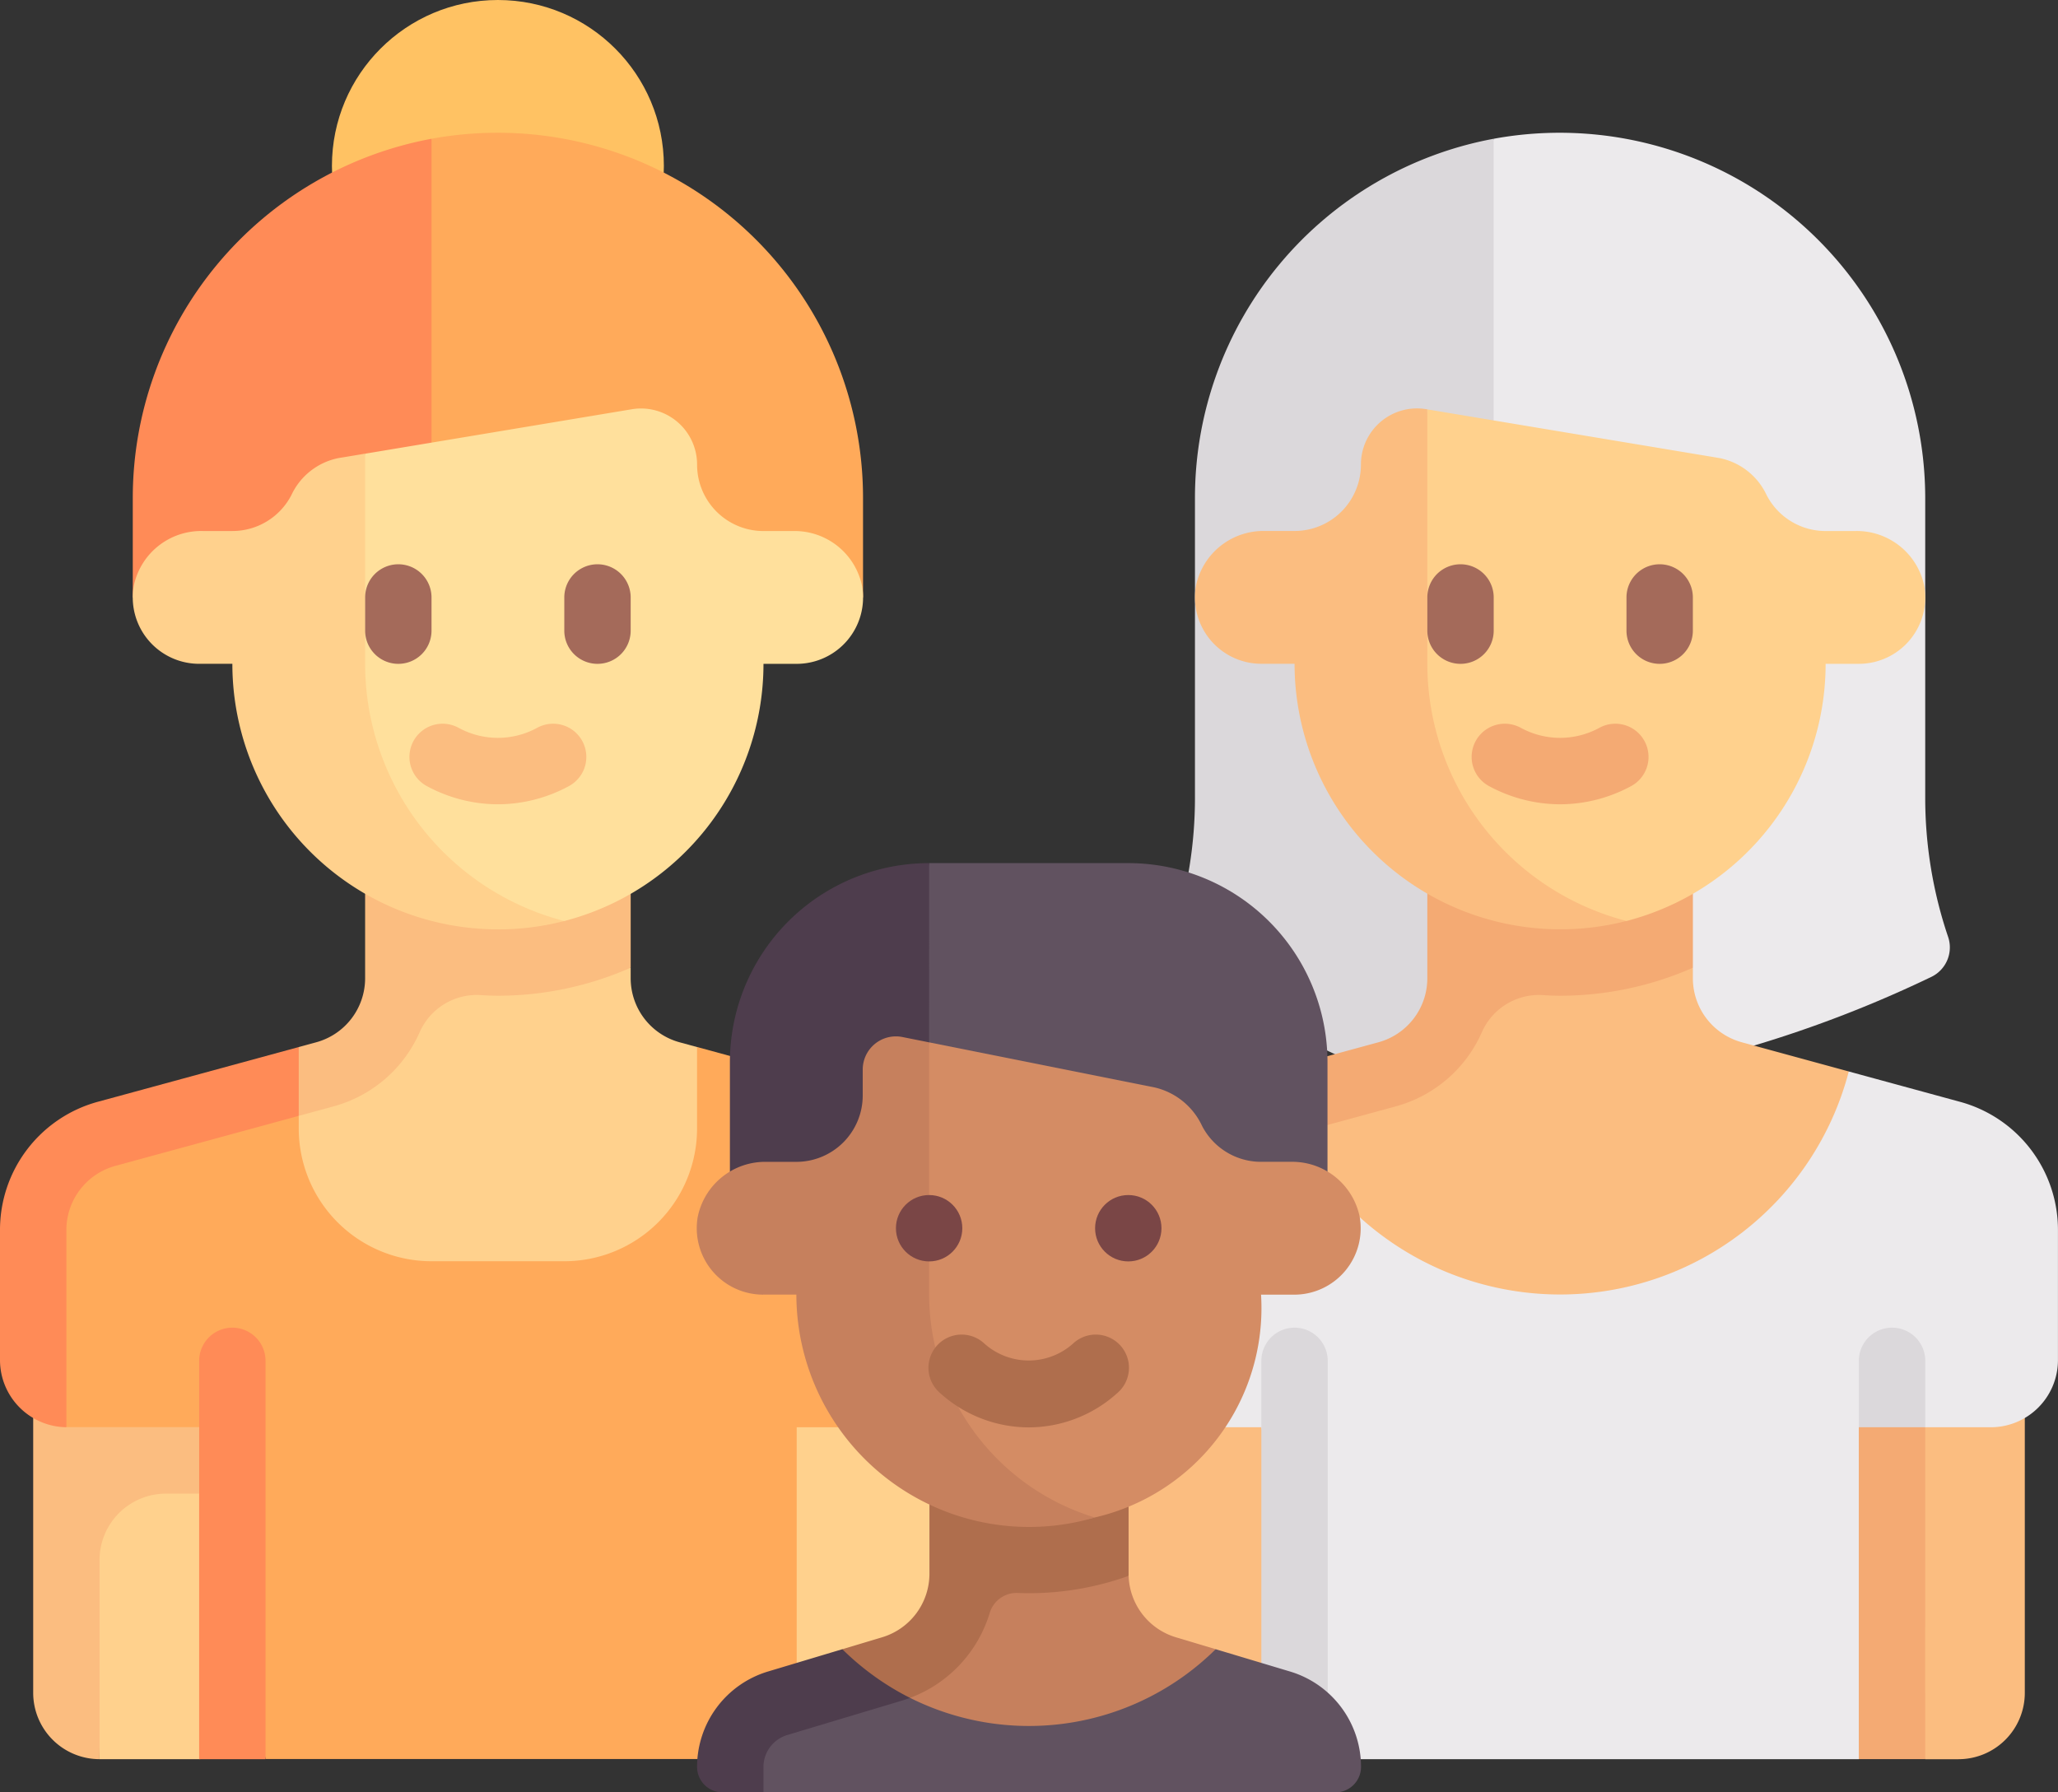
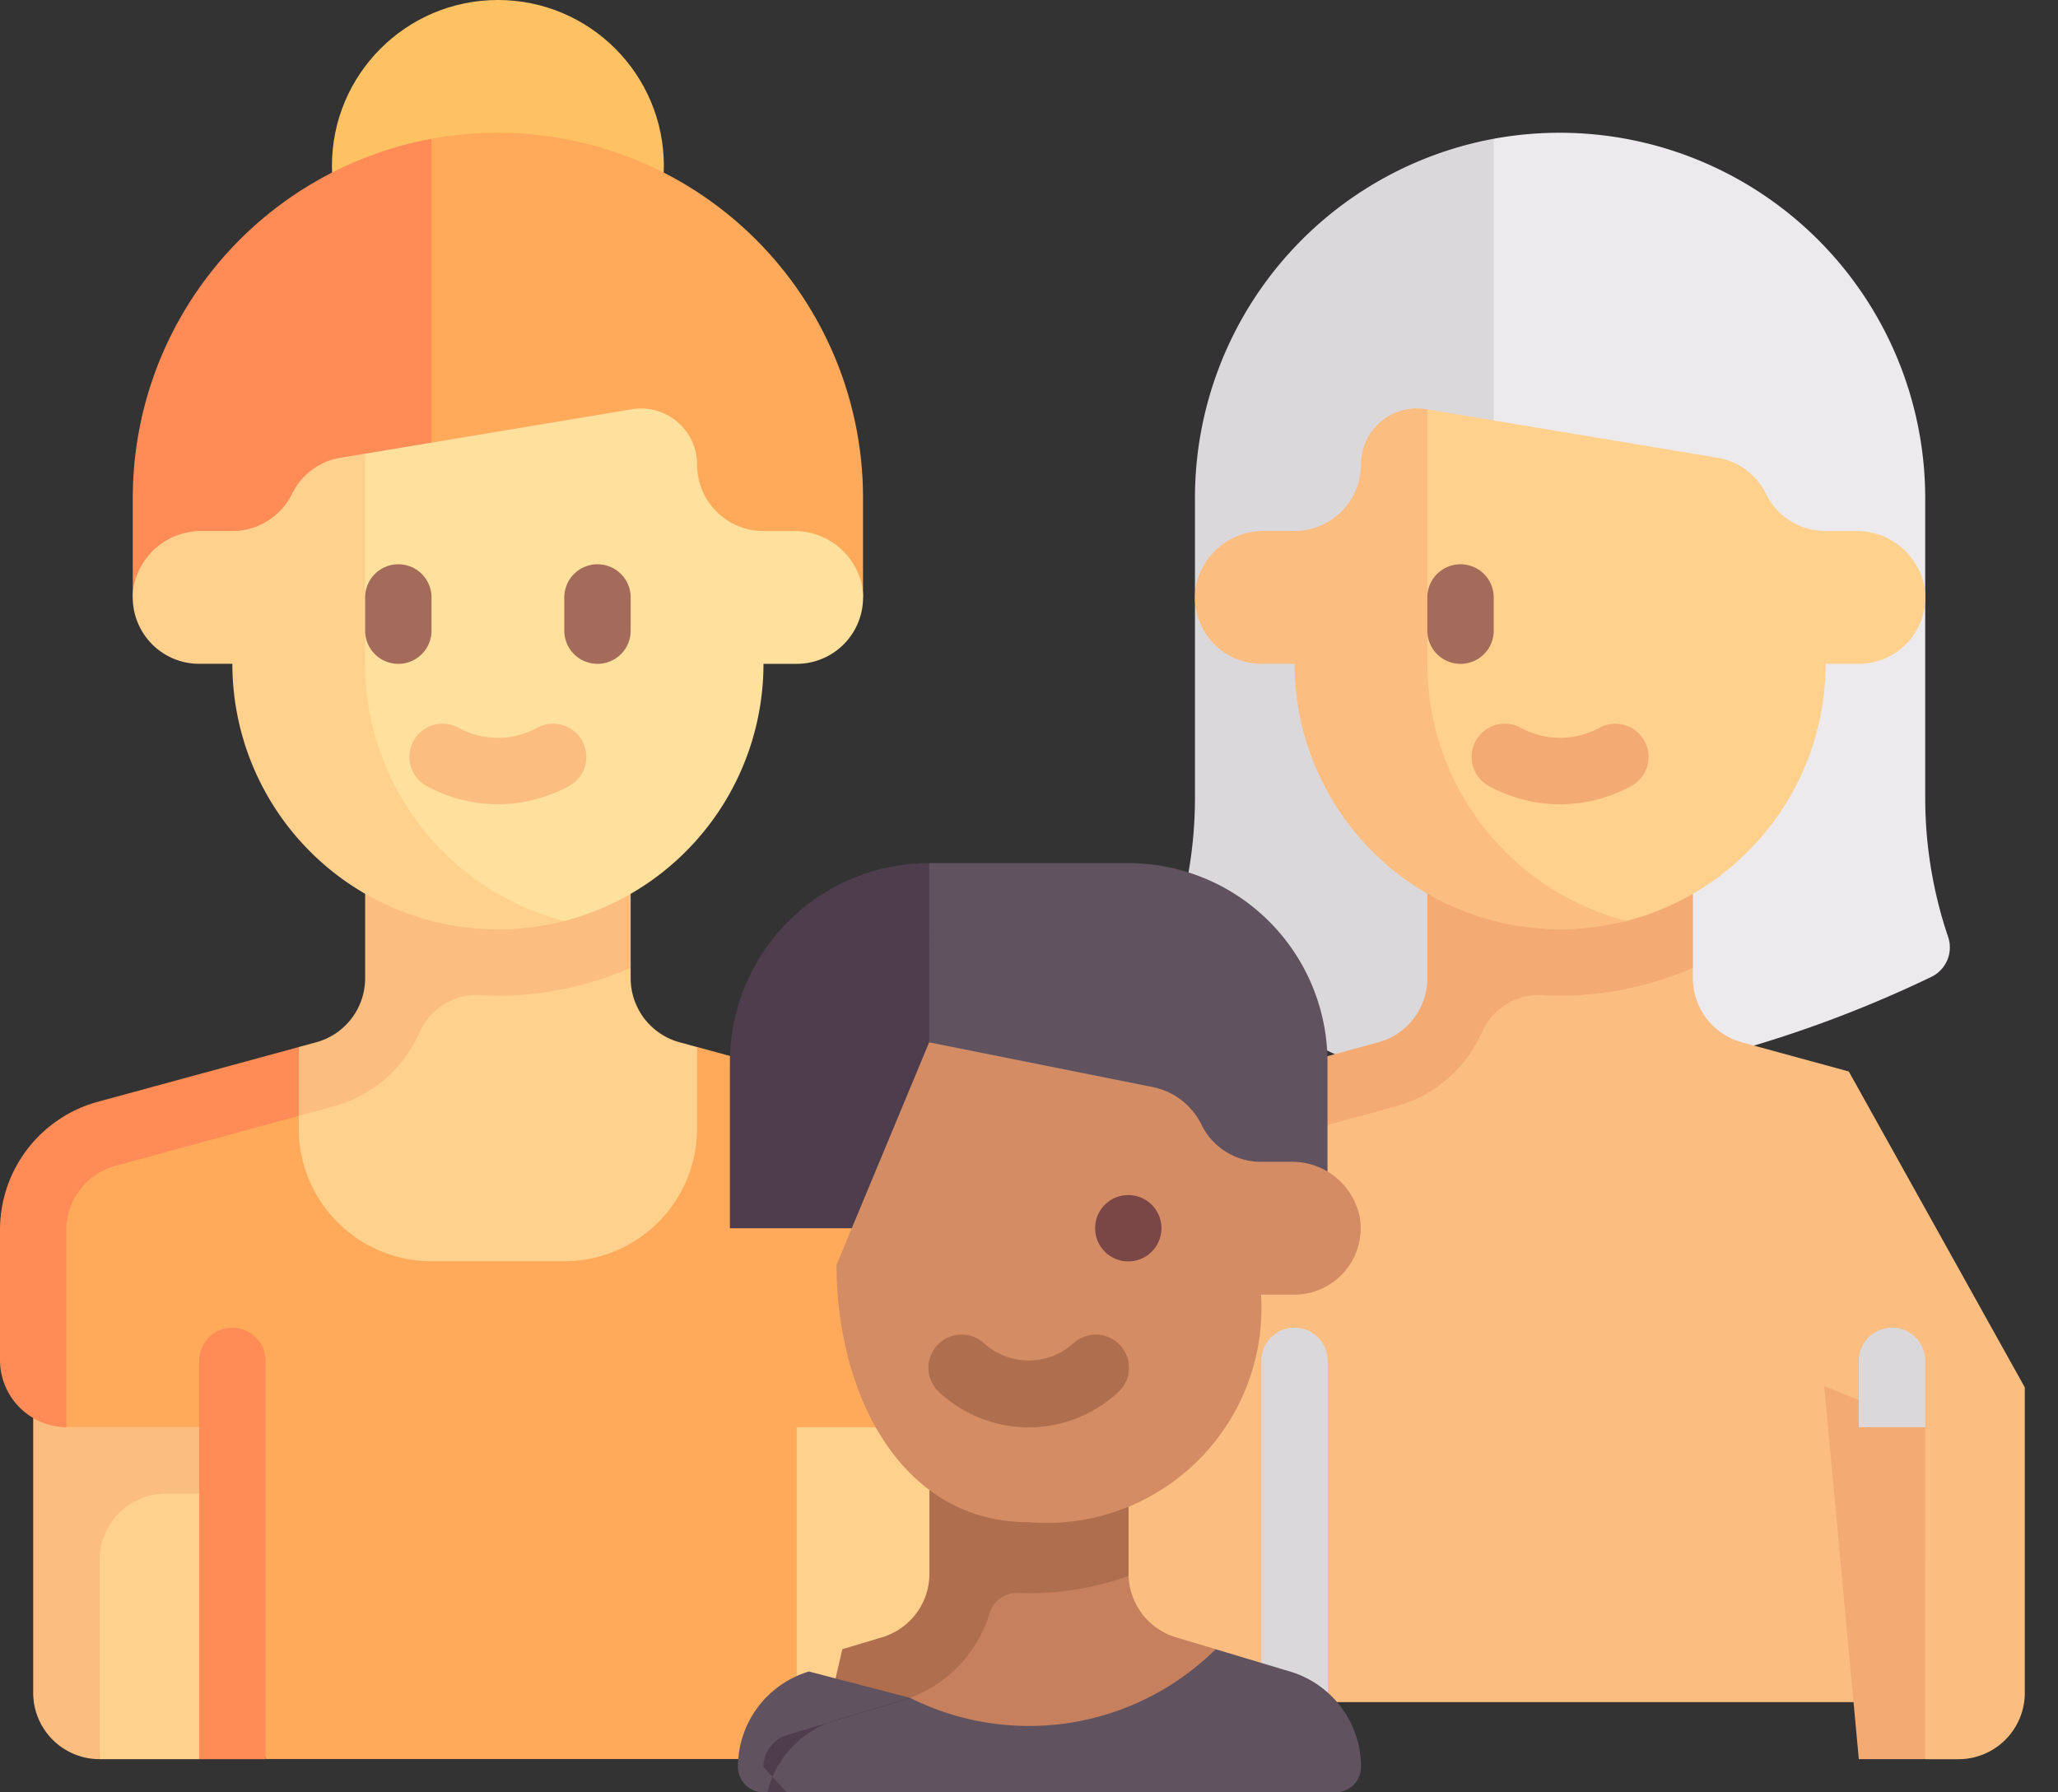
<svg xmlns="http://www.w3.org/2000/svg" width="137.777" height="120" viewBox="0 0 137.777 120">
  <rect x="0" y="0" width="137.777" height="120" fill="#333333" stroke="none" />
  <g id="family" transform="translate(0 -33.032)">
    <g id="Group_111" data-name="Group 111" transform="translate(71.11 41.921)">
      <path id="Path_71" data-name="Path 71" d="M379.74,119.886a29.023,29.023,0,0,1-1.527-9.377v-20a24.474,24.474,0,0,0-28.889-24.043l-8.206,23.192,3.762,38.629h17.778a80.8,80.8,0,0,0,15.98-5.715A2.192,2.192,0,0,0,379.74,119.886Z" transform="translate(-320.435 -66.065)" fill="#eceaec" />
      <path id="Path_72" data-name="Path 72" d="M312.811,67.556a24.461,24.461,0,0,0-20,24.043v20a29.023,29.023,0,0,1-1.527,9.377,2.192,2.192,0,0,0,1.1,2.686c4.464,2.21,10.082,5.956,14.673,6.946l5.751-1.231V67.556Z" transform="translate(-283.922 -67.155)" fill="#dbd8db" />
      <path id="Path_73" data-name="Path 73" d="M316.918,278.955,309.755,277a4.444,4.444,0,0,1-3.275-4.288v-.7l-15.227-.661-.877,3.858c0,2-3.015,3.761-4.949,4.288l-14.619,3.987a8.889,8.889,0,0,0-6.55,8.576v6.272a4.425,4.425,0,0,0,2.222,3.828v18.394A4.444,4.444,0,0,0,270.925,325h6.667l4.444-3.822h35.556L322.036,325h2.222a4.445,4.445,0,0,0,4.444-4.444V300.105Z" transform="translate(-264.257 -216.108)" fill="#fbbd80" />
      <path id="Path_74" data-name="Path 74" d="M460.6,402.862h-4.444l-2.317-24.979,6.762,2.757Z" transform="translate(-402.824 -293.974)" fill="#f4aa73" />
      <path id="Path_75" data-name="Path 75" d="M306.493,222.968v14.383a4.445,4.445,0,0,1-3.275,4.288l-14.62,3.987,1.169,4.289,14.62-3.988A8.827,8.827,0,0,0,310.128,241a4.181,4.181,0,0,1,4.128-2.519c.381.026.759.041,1.127.041a22.066,22.066,0,0,0,8.889-1.875v-13.68H306.493Z" transform="translate(-282.048 -180.746)" fill="#f4aa73" />
-       <path id="Path_76" data-name="Path 76" d="M324.373,301.645l-7.457-2.034a19.974,19.974,0,0,1-38.654,0l-7.457,2.034a8.889,8.889,0,0,0-6.55,8.576v8.766a4.5,4.5,0,0,0,4.444,4.444h8.889l4.444,22.222h35.556V323.431l2.066-2.114,2.378,2.114h4.444a4.5,4.5,0,0,0,4.444-4.444V310.22A8.887,8.887,0,0,0,324.373,301.645Z" transform="translate(-264.256 -236.764)" fill="#eceaec" />
      <path id="Path_77" data-name="Path 77" d="M316.029,363.355a2.222,2.222,0,0,0-2.222,2.222v26.667h4.444V365.577A2.222,2.222,0,0,0,316.029,363.355Z" transform="translate(-300.473 -283.355)" fill="#dbd8db" />
      <path id="Path_78" data-name="Path 78" d="M464.674,363.355a2.222,2.222,0,0,0-2.222,2.222v4.444H466.9v-4.444A2.222,2.222,0,0,0,464.674,363.355Z" transform="translate(-409.118 -283.355)" fill="#dbd8db" />
-       <path id="Path_79" data-name="Path 79" d="M271.977,305.933l7.909-2.157a19.918,19.918,0,0,1-1.622-4.165l-7.457,2.034a8.889,8.889,0,0,0-6.55,8.576v8.766a4.5,4.5,0,0,0,4.444,4.444V310.22A4.451,4.451,0,0,1,271.977,305.933Z" transform="translate(-264.257 -236.765)" fill="#4bc3ef" />
      <path id="Path_80" data-name="Path 80" d="M382.283,146.727a4.61,4.61,0,0,0-4.621-3.7h-1.984a4.444,4.444,0,0,1-3.95-2.4,4.439,4.439,0,0,0-3.144-2.481l-19.573-3.262L346.769,158.1l10.4,11.049,5.171-.013a17.785,17.785,0,0,0,13.335-17.218H377.9A4.448,4.448,0,0,0,382.283,146.727Z" transform="translate(-324.565 -116.363)" fill="#ffd18d" />
      <path id="Path_81" data-name="Path 81" d="M312.846,151.745V134.707l-.072-.012a3.755,3.755,0,0,0-4.373,3.7v.011a4.445,4.445,0,0,1-4.444,4.444h-1.984a4.61,4.61,0,0,0-4.621,3.7,4.447,4.447,0,0,0,4.384,5.191h2.222a17.793,17.793,0,0,0,22.221,17.218,17.794,17.794,0,0,1-13.332-17.218Z" transform="translate(-288.401 -116.189)" fill="#fbbd80" />
      <path id="Path_82" data-name="Path 82" d="M357.319,180.086a2.222,2.222,0,0,1-2.222-2.222v-2.222a2.222,2.222,0,1,1,4.444,0v2.222A2.222,2.222,0,0,1,357.319,180.086Z" transform="translate(-330.652 -144.53)" fill="#a46a5a" />
-       <path id="Path_83" data-name="Path 83" d="M406.867,180.086a2.222,2.222,0,0,1-2.222-2.222v-2.222a2.222,2.222,0,1,1,4.444,0v2.222A2.221,2.221,0,0,1,406.867,180.086Z" transform="translate(-366.867 -144.53)" fill="#a46a5a" />
      <path id="Path_84" data-name="Path 84" d="M372.105,218.522a10.009,10.009,0,0,1-4.714-1.195,2.222,2.222,0,1,1,2.074-3.93,5.481,5.481,0,0,0,5.278,0,2.222,2.222,0,1,1,2.074,3.93A10.006,10.006,0,0,1,372.105,218.522Z" transform="translate(-338.771 -173.563)" fill="#f4aa73" />
    </g>
    <g id="Group_112" data-name="Group 112" transform="translate(0 33.032)">
      <circle id="Ellipse_2" data-name="Ellipse 2" cx="11.111" cy="11.111" r="11.111" transform="translate(22.222)" fill="#ffc263" />
      <path id="Path_85" data-name="Path 85" d="M99.779,66.064a24.6,24.6,0,0,0-4.444.4l-4.426,30.71h33.314V90.508A24.444,24.444,0,0,0,99.779,66.064Z" transform="translate(-66.446 -57.175)" fill="#ffaa5a" />
      <path id="Path_86" data-name="Path 86" d="M53.032,67.557a24.461,24.461,0,0,0-20,24.043v6.667h20Z" transform="translate(-24.143 -58.266)" fill="#ff8b57" />
      <path id="Path_87" data-name="Path 87" d="M57.55,278.191l-1.169-.319a4.444,4.444,0,0,1-3.275-4.288v-.7l-13.434-.34-4.909,6.78-19.872,6.546,2.66,40h6.667l51.111-4.444V303.029Z" transform="translate(-10.884 -208.09)" fill="#ffd18d" />
      <path id="Path_88" data-name="Path 88" d="M8.258,371.613v22.222A4.445,4.445,0,0,0,12.7,398.28V384.947a4.444,4.444,0,0,1,4.444-4.444h2.222v-8.889H8.258Z" transform="translate(-6.036 -280.502)" fill="#fbbd80" />
      <path id="Path_89" data-name="Path 89" d="M75.491,222.968v14.383a4.445,4.445,0,0,1-3.275,4.288l-1.169.319-1.206,2.474,1.206,2.133,2.34-.638A8.827,8.827,0,0,0,79.126,241a4.181,4.181,0,0,1,4.128-2.519c.381.026.759.041,1.127.041a22.062,22.062,0,0,0,8.889-1.876v-13.68Z" transform="translate(-51.047 -171.857)" fill="#fbbd80" />
      <path id="Path_90" data-name="Path 90" d="M66.079,297.2l-13.45-3.668v5.455a8.889,8.889,0,0,1-8.889,8.889H34.852a8.889,8.889,0,0,1-8.889-8.889v-.847l-11.255.1a8.889,8.889,0,0,0-6.55,8.576v8.766l2.249,3.4H19.3l4.444,22.222H59.3V318.991h8.889a4.495,4.495,0,0,0,4.444-4.445V305.78a8.889,8.889,0,0,0-6.55-8.576Z" transform="translate(-5.963 -223.435)" fill="#ffaa5a" />
      <path id="Path_91" data-name="Path 91" d="M51.77,363.355a2.222,2.222,0,0,0-2.222,2.222v26.667h4.444V365.577a2.222,2.222,0,0,0-2.222-2.222Z" transform="translate(-36.215 -274.466)" fill="#ff8b57" />
      <path id="Path_92" data-name="Path 92" d="M0,305.78v8.766a4.5,4.5,0,0,0,4.444,4.444V305.78a4.451,4.451,0,0,1,3.275-4.287L20,298.143v-4.607L6.55,297.2A8.889,8.889,0,0,0,0,305.78Z" transform="translate(0 -223.435)" fill="#ff8b57" />
      <path id="Path_93" data-name="Path 93" d="M113.447,146.554a4.61,4.61,0,0,0-4.621-3.7h-1.984a4.444,4.444,0,0,1-4.444-4.444V138.4a3.755,3.755,0,0,0-4.373-3.7l-17.849,2.975-3.926,14.074c0,9.818,3,17.414,12.815,17.414,1.534,0,4.443-.2,4.443-.2a17.785,17.785,0,0,0,13.335-17.218h2.222a4.447,4.447,0,0,0,4.383-5.191Z" transform="translate(-55.73 -107.3)" fill="#ffe09c" />
      <path id="Path_94" data-name="Path 94" d="M57.477,177.745a17.73,17.73,0,0,0,4.443-.56,17.794,17.794,0,0,1-13.332-17.218V145.893l-1.795.3a4.439,4.439,0,0,0-3.144,2.481,4.444,4.444,0,0,1-3.95,2.4H37.715a4.61,4.61,0,0,0-4.621,3.7,4.447,4.447,0,0,0,4.384,5.191H39.7a17.778,17.778,0,0,0,17.778,17.778Z" transform="translate(-24.144 -115.522)" fill="#ffd18d" />
      <path id="Path_95" data-name="Path 95" d="M93.061,180.086a2.222,2.222,0,0,1-2.222-2.222v-2.222a2.222,2.222,0,1,1,4.444,0v2.222A2.222,2.222,0,0,1,93.061,180.086Z" transform="translate(-66.394 -135.641)" fill="#a46a5a" />
      <path id="Path_96" data-name="Path 96" d="M142.609,180.086a2.222,2.222,0,0,1-2.222-2.222v-2.222a2.222,2.222,0,1,1,4.444,0v2.222A2.221,2.221,0,0,1,142.609,180.086Z" transform="translate(-102.609 -135.641)" fill="#a46a5a" />
      <path id="Path_97" data-name="Path 97" d="M107.847,218.522a10.009,10.009,0,0,1-4.714-1.195,2.222,2.222,0,1,1,2.074-3.93,5.481,5.481,0,0,0,5.278,0,2.222,2.222,0,1,1,2.074,3.93A10.007,10.007,0,0,1,107.847,218.522Z" transform="translate(-74.514 -164.674)" fill="#fbbd80" />
    </g>
    <g id="Group_114" data-name="Group 114" transform="translate(46.647 90.819)">
      <path id="Path_98" data-name="Path 98" d="M238.671,425.5a4.444,4.444,0,0,1-3.165-4.112l-10.533-1.368-6.137,10.988,17.359,3.448,5.139-8.158Z" transform="translate(-206.595 -373.669)" fill="#c6805d" />
      <path id="Path_99" data-name="Path 99" d="M227.006,403.969v-7.582H213.673v7.582a4.444,4.444,0,0,1-3.167,4.257l-2.663.8-.632,2.723,5.162.535a8.79,8.79,0,0,0,5.344-5.712,1.876,1.876,0,0,1,1.884-1.312q.367.016.738.016a19.8,19.8,0,0,0,6.669-1.161C227.007,404.067,227.006,404.016,227.006,403.969Z" transform="translate(-198.097 -356.396)" fill="#af6e4d" />
      <path id="Path_100" data-name="Path 100" d="M220.55,444.843l-4.974-1.492a17.771,17.771,0,0,1-20.463,3.256l-6.767-1.764a6.667,6.667,0,0,0-4.751,6.385,1.707,1.707,0,0,0,1.707,1.707H223.6a1.707,1.707,0,0,0,1.707-1.707A6.667,6.667,0,0,0,220.55,444.843Z" transform="translate(-180.837 -390.722)" fill="#615260" />
-       <path id="Path_101" data-name="Path 101" d="M177.863,451.229a2.237,2.237,0,0,1,1.582-2.129l7.637-2.291c.2-.061.4-.126.592-.2a17.955,17.955,0,0,1-4.53-3.258l-4.974,1.492a6.667,6.667,0,0,0-4.751,6.385,1.706,1.706,0,0,0,1.707,1.707h2.738Z" transform="translate(-173.399 -390.722)" fill="#4e3d4d" />
+       <path id="Path_101" data-name="Path 101" d="M177.863,451.229a2.237,2.237,0,0,1,1.582-2.129l7.637-2.291c.2-.061.4-.126.592-.2l-4.974,1.492a6.667,6.667,0,0,0-4.751,6.385,1.706,1.706,0,0,0,1.707,1.707h2.738Z" transform="translate(-173.399 -390.722)" fill="#4e3d4d" />
      <path id="Path_102" data-name="Path 102" d="M231.143,247.775H217.81L212.9,272.219h31.579V261.108A13.334,13.334,0,0,0,231.143,247.775Z" transform="translate(-202.254 -247.775)" fill="#615260" />
      <path id="Path_103" data-name="Path 103" d="M194.937,247.775A13.333,13.333,0,0,0,181.6,261.108v11.111h13.333Z" transform="translate(-179.382 -247.775)" fill="#4e3d4d" />
      <path id="Path_104" data-name="Path 104" d="M243.146,304.066a4.61,4.61,0,0,0-4.621-3.7H236.54a4.444,4.444,0,0,1-3.948-2.4,4.67,4.67,0,0,0-3.157-2.575l-15.117-3.024-6.2,14.9c0,8.591,4.274,17.227,12.865,17.227a14.385,14.385,0,0,0,15.555-15.234h2.222A4.448,4.448,0,0,0,243.146,304.066Z" transform="translate(-198.762 -280.368)" fill="#d48c64" />
-       <path id="Path_105" data-name="Path 105" d="M177.79,308.166h2.222a15.579,15.579,0,0,0,19.857,14.956l.116-.037A15.637,15.637,0,0,1,188.9,308.166V291.277l-1.787-.357a2.222,2.222,0,0,0-2.658,2.179v1.734a4.445,4.445,0,0,1-4.444,4.444h-1.984a4.61,4.61,0,0,0-4.621,3.7,4.448,4.448,0,0,0,4.384,5.191Z" transform="translate(-173.345 -279.277)" fill="#c6805d" />
      <path id="Path_106" data-name="Path 106" d="M237.818,371.388a8.861,8.861,0,0,1-5.933-2.3,2.223,2.223,0,1,1,2.977-3.3,4.456,4.456,0,0,0,5.912,0,2.223,2.223,0,1,1,2.977,3.3A8.862,8.862,0,0,1,237.818,371.388Z" transform="translate(-215.596 -333.61)" fill="#af6e4d" />
      <g id="Group_113" data-name="Group 113" transform="translate(13.333 22.222)">
-         <circle id="Ellipse_3" data-name="Ellipse 3" cx="2.222" cy="2.222" r="2.222" fill="#7a4646" />
        <circle id="Ellipse_4" data-name="Ellipse 4" cx="2.222" cy="2.222" r="2.222" transform="translate(13.333)" fill="#7a4646" />
      </g>
    </g>
  </g>
</svg>